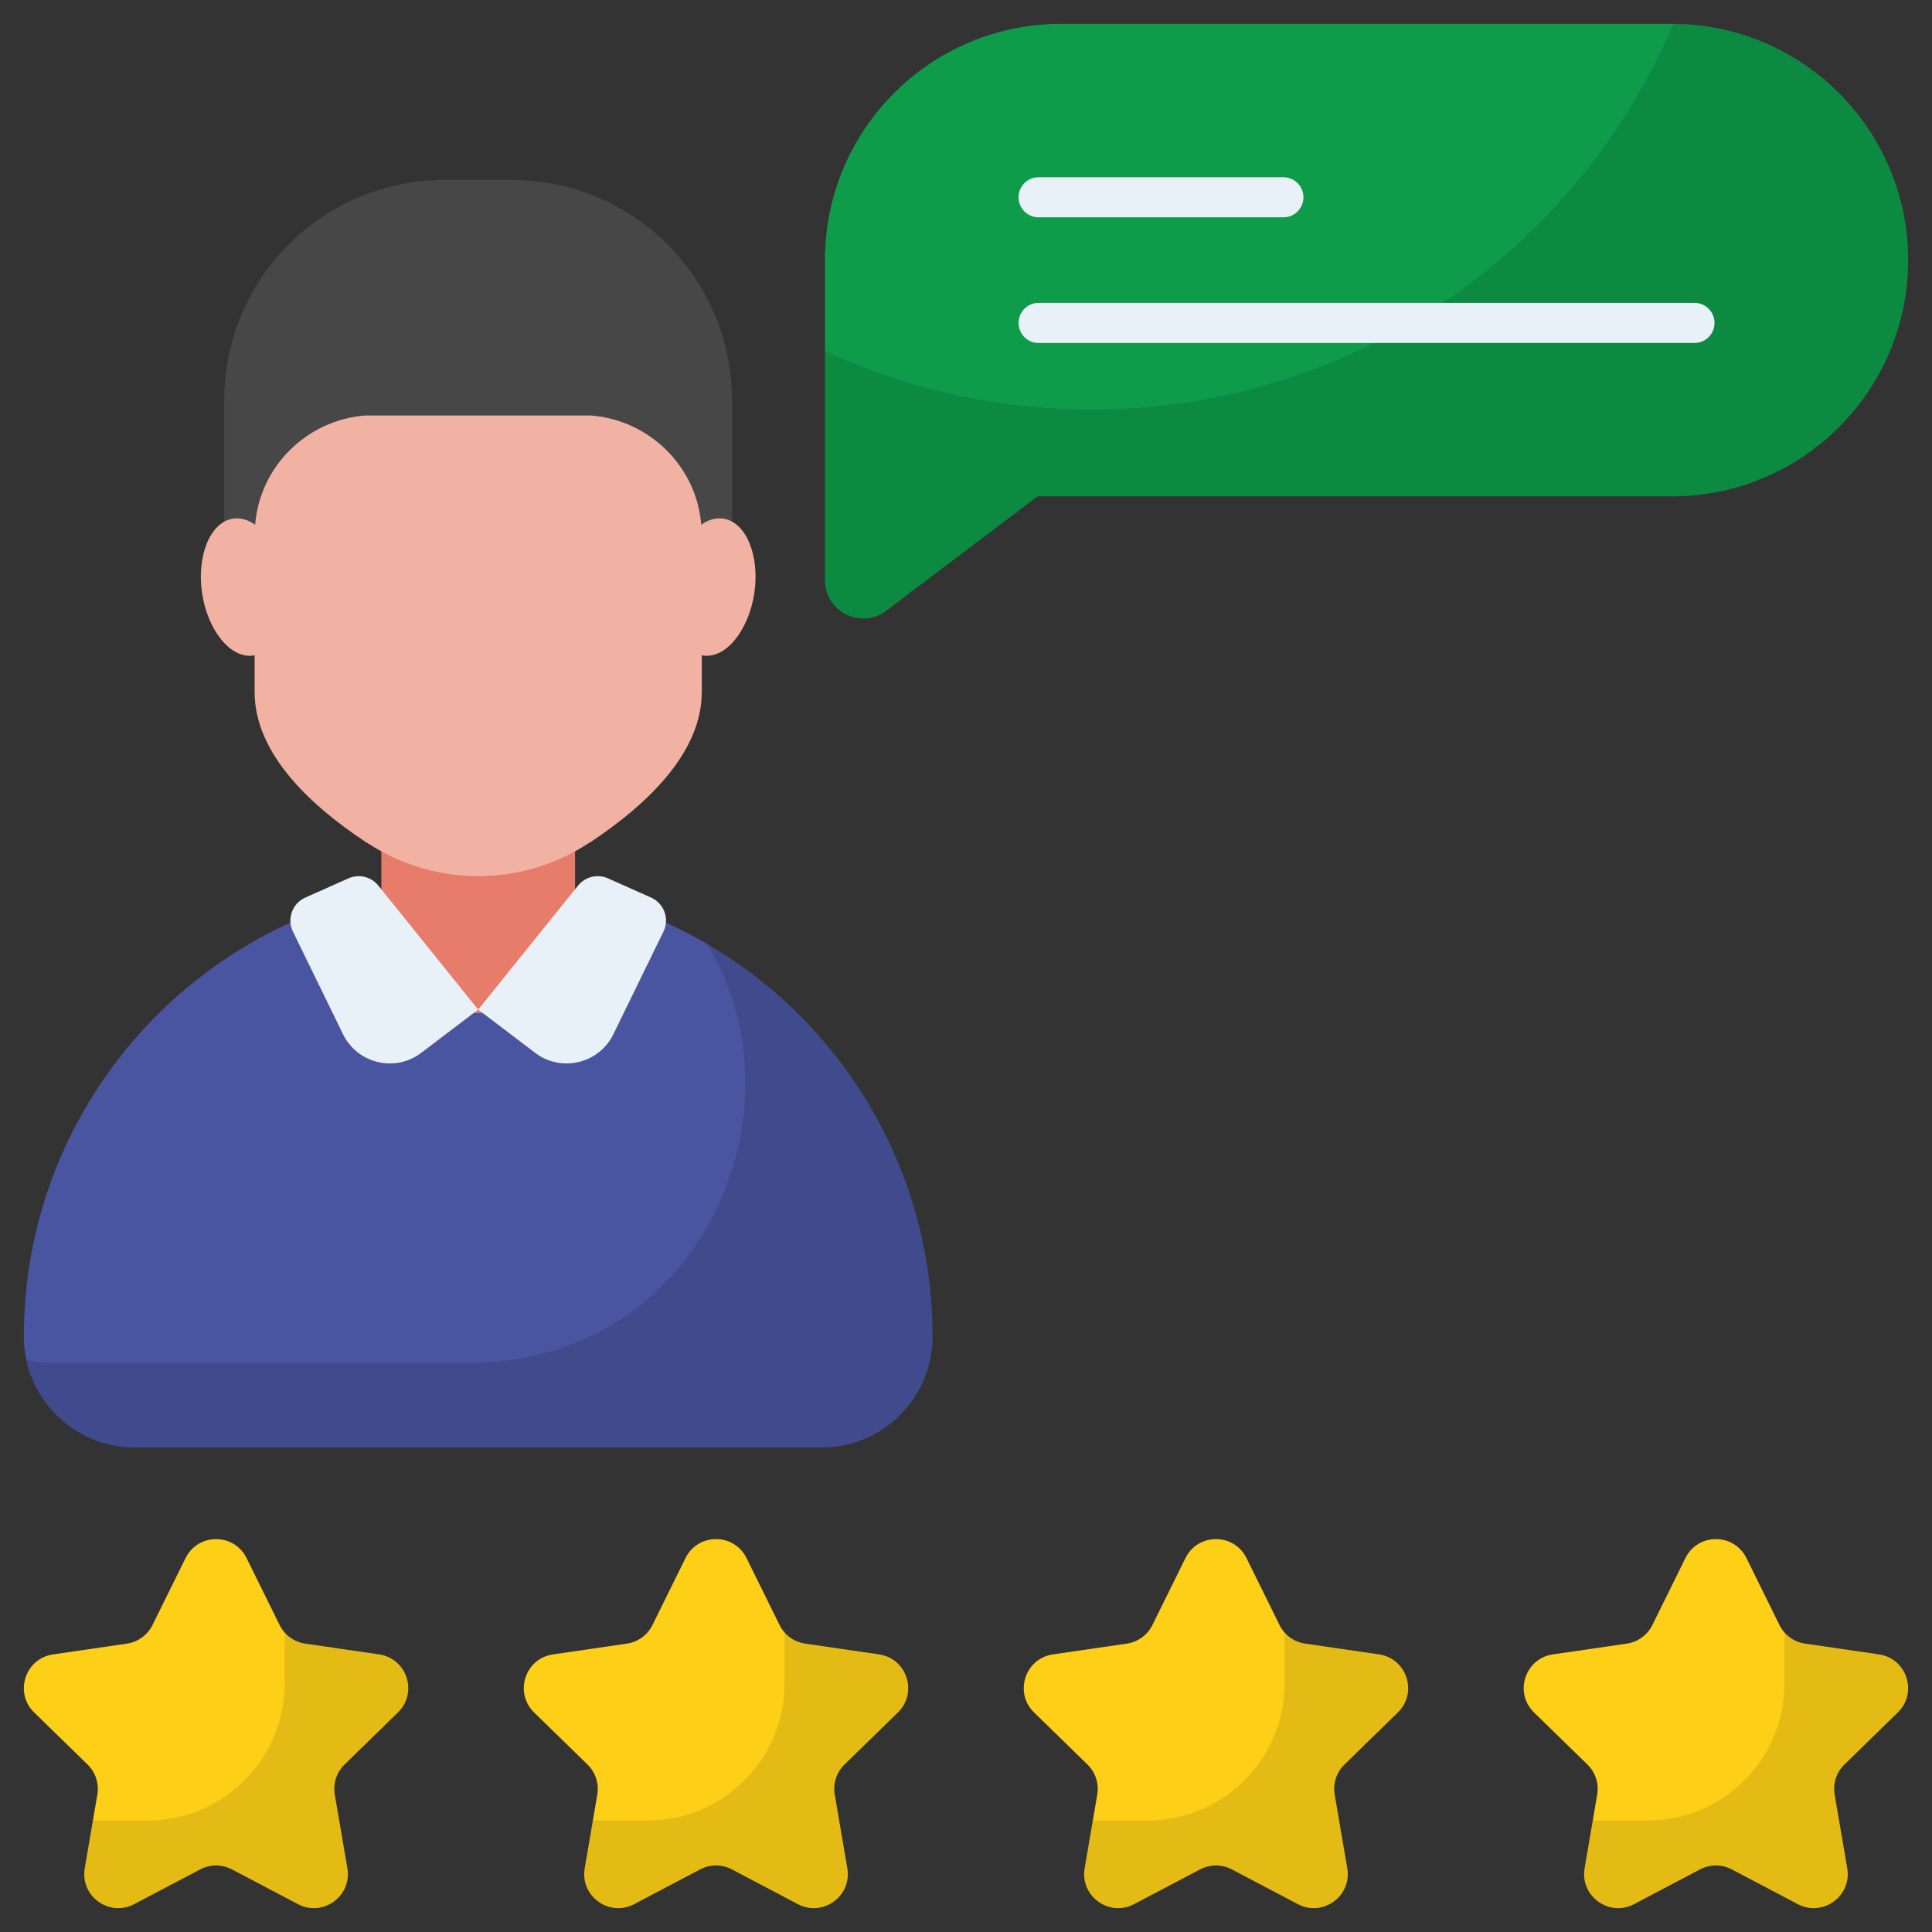
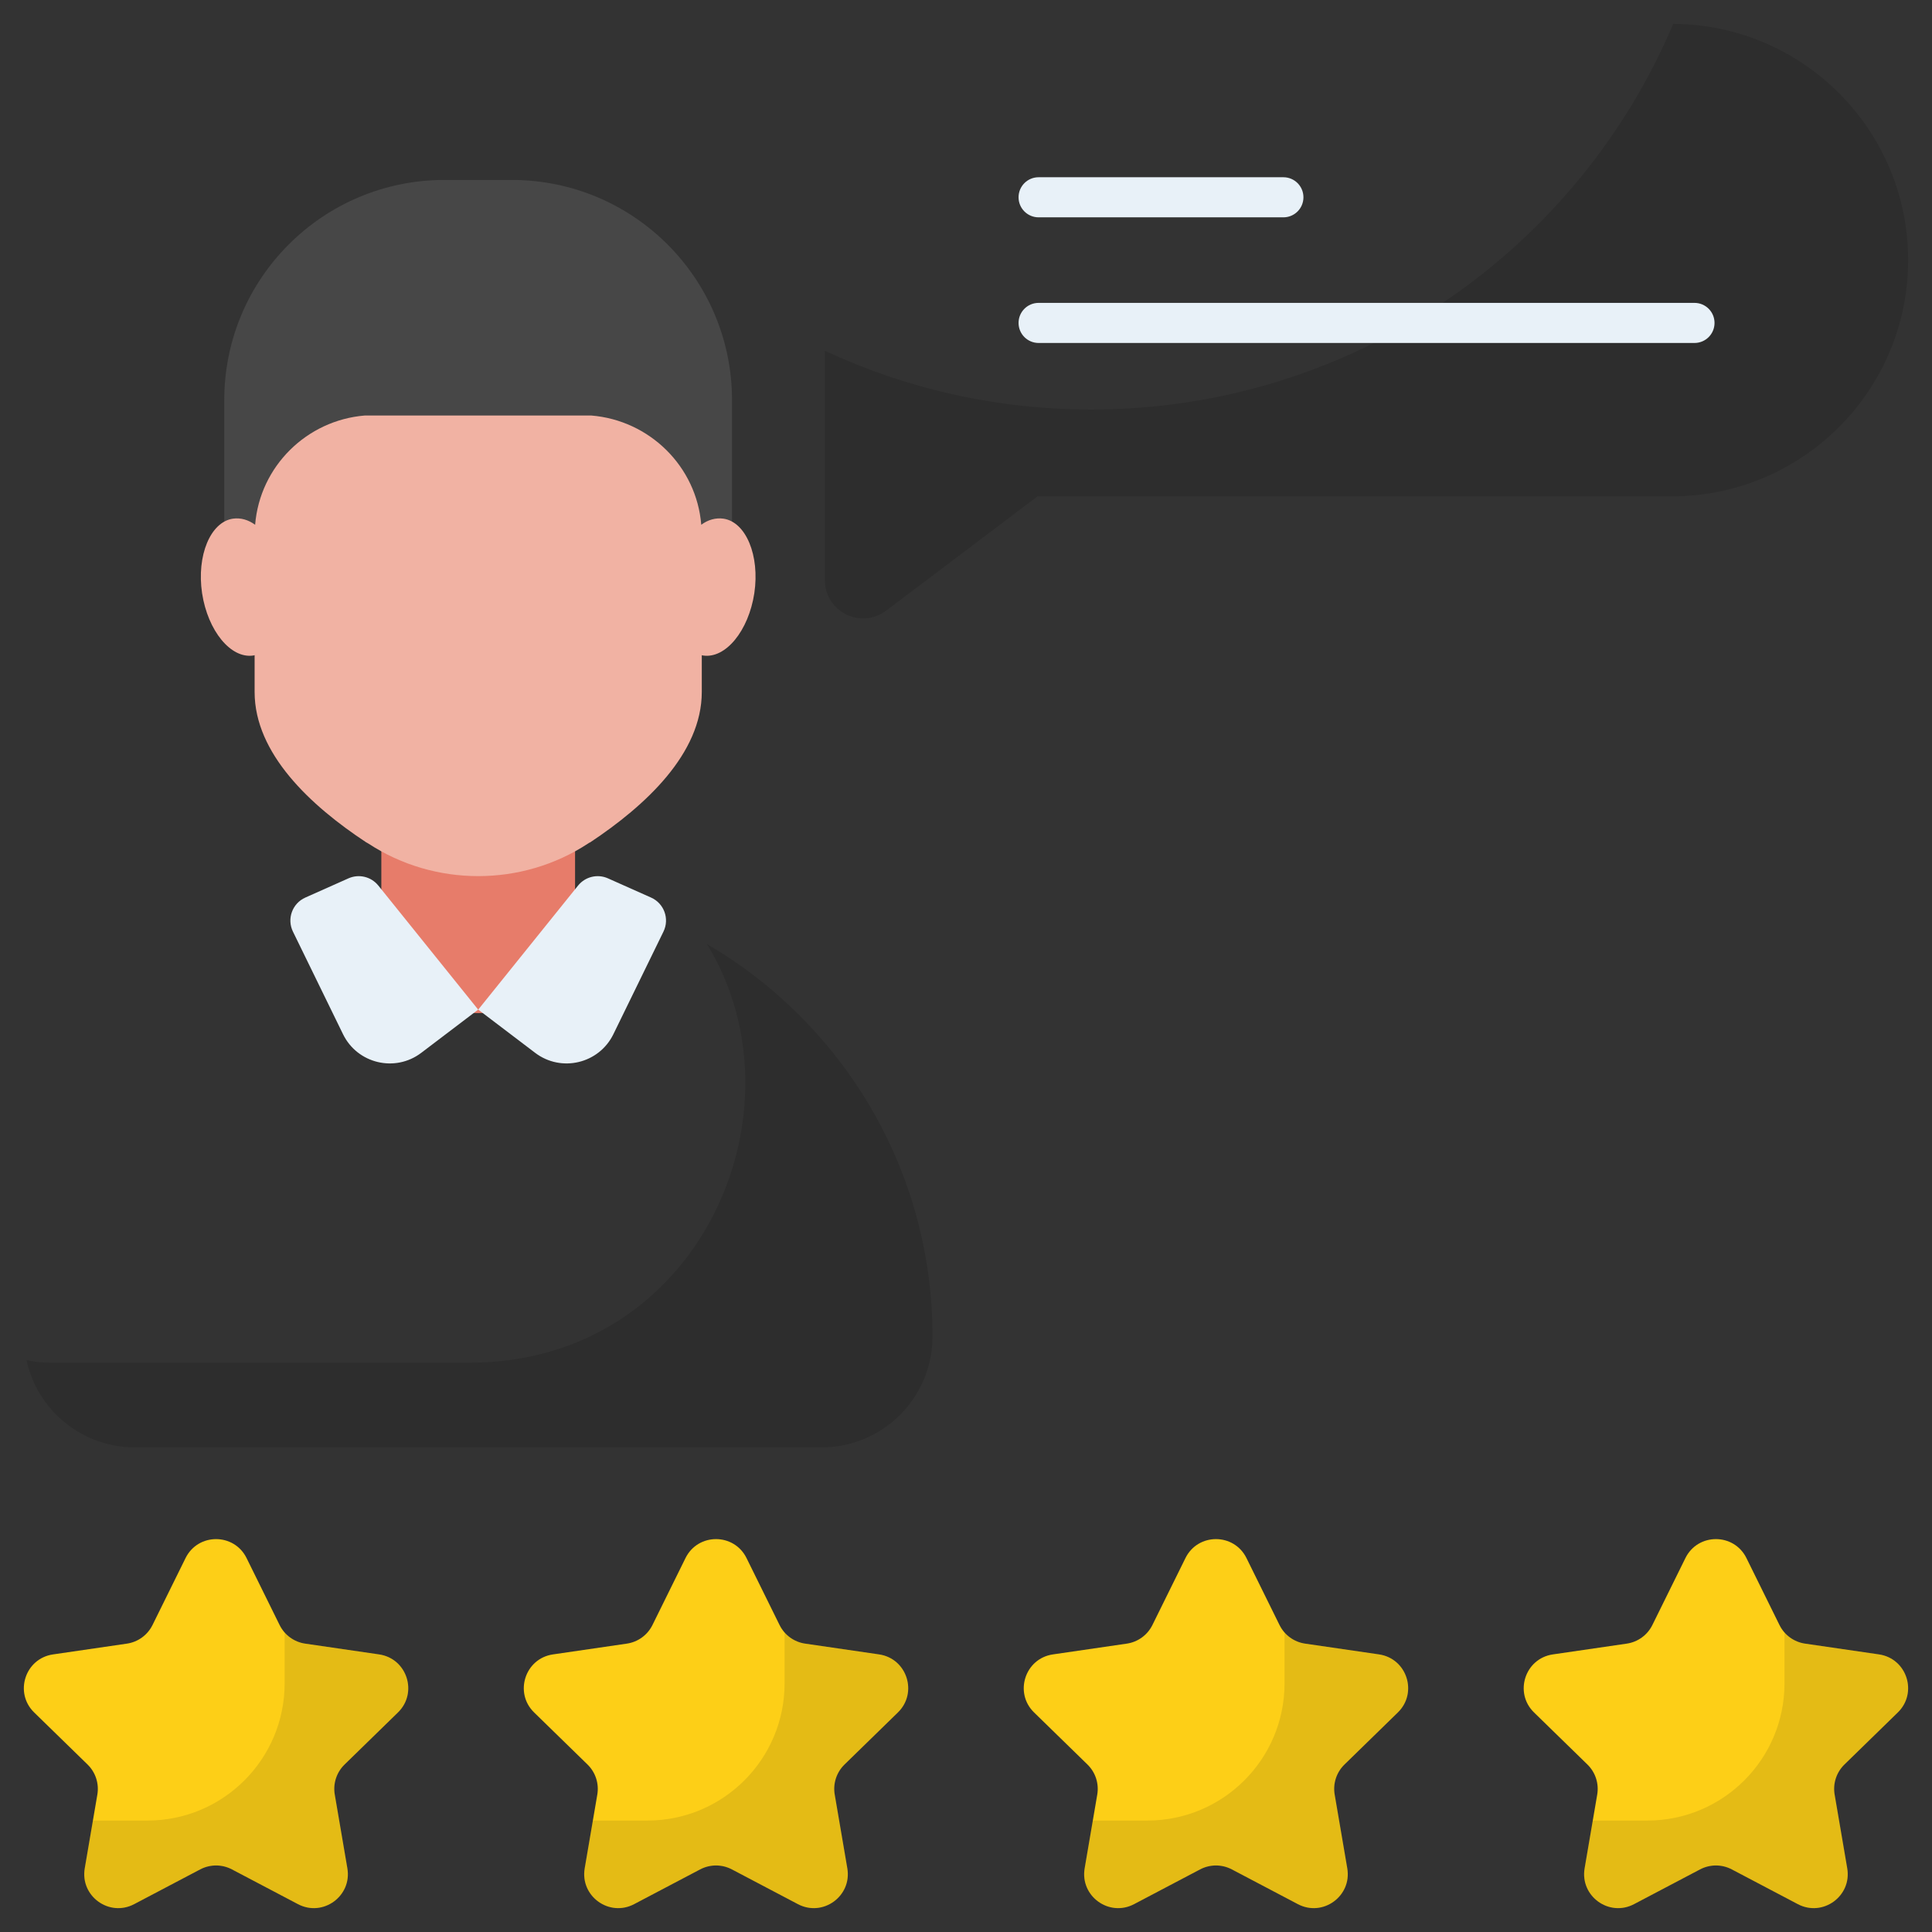
<svg xmlns="http://www.w3.org/2000/svg" enable-background="new 0 0 512 512" height="512" viewBox="0 0 512 512" width="512">
  <rect x="0" y="0" width="512" height="512" fill="#333333" stroke="none" />
  <g id="_x37_9_Customer_Testimonials">
    <g>
      <path d="m193.993 106.043v49.262h-134.561v-49.262c0-32.228 26.126-58.354 58.354-58.354h17.854c32.228.001 58.353 26.126 58.353 58.354z" fill="#474747" />
-       <path d="m247.135 354.189c0 16.243-13.156 29.4-29.4 29.4h-182.013c-16.268 0-29.4-13.154-29.4-29.4 0-33.259 13.472-63.361 35.259-85.148 22.473-22.473 52.834-35.259 85.148-35.259 66.458 0 120.406 53.876 120.406 120.407z" fill="#4955a1" />
      <path d="m247.128 354.175c0 16.229-13.165 29.392-29.393 29.392h-182.013c-13.993 0-25.833-9.811-28.702-23.134 1.985.474 4.1.69 6.258.69h111.185c61.333 0 89.819-67.117 62.887-110.925 35.78 20.848 59.778 59.607 59.778 103.977z" opacity=".12" />
      <path d="m152.398 218.679v24.129c0 14.177-11.493 25.67-25.67 25.67-14.177 0-25.67-11.493-25.67-25.67v-24.129z" fill="#e77c6a" />
      <path d="m199.904 157.2c-1.526 9.992-7.632 17.438-13.599 16.513-.139 0-.278-.046-.324-.093v9.76c0 16.327-14.894 30.112-29.603 39.871-.231.046-.324.185-.509.278-8.835 5.782-18.964 8.649-29.141 8.649s-20.306-2.867-29.141-8.649c-.231-.093-.324-.232-.509-.278-14.802-9.759-29.603-23.544-29.603-39.871v-9.76c-.093.046-.231.093-.324.093-5.967.925-12.072-6.522-13.599-16.513-1.48-9.991 2.22-18.871 8.187-19.751 2.035-.277 4.024.278 5.874 1.619 1.249-15.448 13.645-27.707 29.095-28.956h59.946c15.496 1.249 27.938 13.507 29.187 28.956 1.804-1.342 3.839-1.896 5.874-1.619 5.968.88 9.669 9.76 8.189 19.751z" fill="#f1b2a3" />
      <path d="m153.196 234.682-26.459 32.876 15.08 11.452c6.922 5.257 16.922 2.877 20.735-4.934l13.272-27.188c1.657-3.393.169-7.484-3.28-9.021l-11.434-5.096c-2.766-1.233-6.016-.448-7.914 1.911z" fill="#e8f1f8" />
      <path d="m100.261 234.682 26.459 32.876-15.08 11.452c-6.922 5.257-16.922 2.877-20.735-4.934l-13.272-27.188c-1.657-3.393-.169-7.484 3.28-9.021l11.434-5.096c2.766-1.233 6.015-.448 7.914 1.911z" fill="#e8f1f8" />
      <path d="m88.72 475.592 3.338 19.528c1.259 7.367-6.475 12.981-13.089 9.5l-17.51-9.214c-2.629-1.383-5.77-1.383-8.399 0l-17.51 9.214c-6.614 3.48-14.348-2.133-13.089-9.5l3.338-19.529c.5-2.924-.47-5.906-2.594-7.977l-14.151-13.796c-5.35-5.216-2.4-14.302 4.993-15.381l19.586-2.858c2.935-.428 5.472-2.273 6.785-4.932l8.755-17.738c3.308-6.703 12.866-6.703 16.174 0l8.754 17.738c1.313 2.66 3.85 4.504 6.785 4.932l19.586 2.858c7.393 1.079 10.343 10.165 4.993 15.381l-14.152 13.798c-2.123 2.07-3.093 5.052-2.593 7.976z" fill="#fdcf17" />
      <path d="m91.303 467.631c-2.119 2.074-3.066 5.051-2.57 7.981l3.337 19.525c1.263 7.349-6.493 12.986-13.122 9.468l-17.495-9.198c-2.616-1.398-5.772-1.398-8.387 0l-17.495 9.198c-6.628 3.517-14.384-2.119-13.122-9.468l2.164-12.671h14.474c20.066 0 36.343-16.278 36.343-36.343v-13.483c1.398 1.579 3.337 2.616 5.456 2.931l19.569 2.886c7.395 1.037 10.371 10.145 5.005 15.376z" opacity=".1" />
      <path d="m221.213 475.592 3.338 19.528c1.259 7.367-6.475 12.981-13.089 9.5l-17.51-9.214c-2.629-1.383-5.77-1.383-8.399 0l-17.51 9.214c-6.614 3.48-14.348-2.133-13.089-9.5l3.338-19.529c.5-2.924-.47-5.906-2.594-7.977l-14.152-13.798c-5.35-5.216-2.4-14.302 4.993-15.381l19.586-2.858c2.935-.428 5.472-2.273 6.785-4.932l8.755-17.738c3.308-6.703 12.866-6.703 16.174 0l8.754 17.738c1.313 2.66 3.85 4.504 6.785 4.932l19.586 2.858c7.393 1.079 10.343 10.165 4.993 15.381l-14.152 13.798c-2.122 2.072-3.092 5.054-2.592 7.978z" fill="#fdcf17" />
      <path d="m223.796 467.631c-2.119 2.074-3.066 5.051-2.57 7.981l3.337 19.525c1.263 7.349-6.493 12.986-13.122 9.468l-17.495-9.198c-2.616-1.398-5.772-1.398-8.387 0l-17.495 9.198c-6.628 3.517-14.384-2.119-13.122-9.468l2.164-12.671h14.474c20.066 0 36.343-16.278 36.343-36.343v-13.483c1.398 1.579 3.337 2.616 5.456 2.931l19.569 2.886c7.395 1.037 10.371 10.145 5.005 15.376z" opacity=".1" />
      <path d="m353.706 475.592 3.338 19.528c1.259 7.367-6.475 12.981-13.089 9.5l-17.51-9.214c-2.629-1.383-5.77-1.383-8.399 0l-17.51 9.214c-6.614 3.48-14.348-2.133-13.089-9.5l3.338-19.529c.5-2.924-.47-5.906-2.594-7.977l-14.152-13.798c-5.35-5.216-2.4-14.302 4.993-15.381l19.586-2.858c2.935-.428 5.472-2.273 6.785-4.932l8.755-17.738c3.308-6.703 12.866-6.703 16.174 0l8.754 17.738c1.313 2.66 3.85 4.504 6.785 4.932l19.586 2.858c7.393 1.079 10.343 10.165 4.993 15.381l-14.15 13.799c-2.124 2.071-3.093 5.053-2.594 7.977z" fill="#fdcf17" />
      <path d="m356.29 467.631c-2.119 2.074-3.066 5.051-2.57 7.981l3.337 19.525c1.263 7.349-6.493 12.986-13.122 9.468l-17.495-9.198c-2.616-1.398-5.772-1.398-8.387 0l-17.495 9.198c-6.628 3.517-14.384-2.119-13.122-9.468l2.164-12.671h14.474c20.066 0 36.343-16.278 36.343-36.343v-13.483c1.398 1.579 3.337 2.616 5.456 2.931l19.569 2.886c7.395 1.037 10.371 10.145 5.005 15.376z" opacity=".1" />
      <path d="m486.2 475.592 3.338 19.528c1.259 7.367-6.475 12.981-13.089 9.5l-17.51-9.214c-2.629-1.383-5.77-1.383-8.399 0l-17.51 9.214c-6.614 3.48-14.348-2.133-13.089-9.5l3.338-19.529c.5-2.924-.47-5.906-2.594-7.977l-14.152-13.798c-5.35-5.216-2.4-14.302 4.993-15.381l19.586-2.858c2.935-.428 5.472-2.273 6.785-4.932l8.755-17.738c3.308-6.703 12.866-6.703 16.174 0l8.754 17.738c1.313 2.66 3.85 4.504 6.785 4.932l19.586 2.858c7.393 1.079 10.343 10.165 4.993 15.381l-14.152 13.798c-2.122 2.072-3.092 5.054-2.592 7.978z" fill="#fdcf17" />
      <path d="m488.783 467.631c-2.119 2.074-3.066 5.051-2.57 7.981l3.337 19.525c1.263 7.349-6.493 12.986-13.122 9.468l-17.495-9.198c-2.616-1.398-5.772-1.398-8.387 0l-17.495 9.198c-6.628 3.517-14.384-2.119-13.122-9.468l2.164-12.671h14.474c20.066 0 36.343-16.278 36.343-36.343v-13.483c1.398 1.579 3.337 2.616 5.456 2.931l19.569 2.886c7.395 1.037 10.371 10.145 5.005 15.376z" opacity=".1" />
-       <path d="m505.678 68.931c0 34.578-28.031 62.61-62.61 62.61h-168.114l-40.086 30.297c-6.678 5.048-16.251.284-16.251-8.088v-84.819c0-34.578 28.031-62.61 62.61-62.61h161.842c34.578.001 62.609 28.032 62.609 62.61z" fill="#0e9c4a" />
      <path d="m505.678 68.954c0 34.53-28.049 62.579-62.632 62.579h-168.081l-40.108 30.28c-6.694 5.046-16.256.319-16.256-8.075v-60.772c21.462 9.987 45.367 15.565 70.6 15.565 69.326 0 128.823-42.126 154.216-102.209 34.425.212 62.261 28.155 62.261 62.632z" opacity=".12" />
      <g>
        <path d="m340.113 57.595h-64.873c-2.936 0-5.312-2.376-5.312-5.312s2.376-5.312 5.312-5.312h64.873c2.936 0 5.312 2.376 5.312 5.312.001 2.936-2.375 5.312-5.312 5.312z" fill="#e8f1f8" />
      </g>
      <g>
        <path d="m449.057 90.891h-173.817c-2.936 0-5.312-2.376-5.312-5.312s2.376-5.312 5.312-5.312h173.817c2.936 0 5.312 2.376 5.312 5.312.001 2.936-2.376 5.312-5.312 5.312z" fill="#e8f1f8" />
      </g>
    </g>
  </g>
</svg>